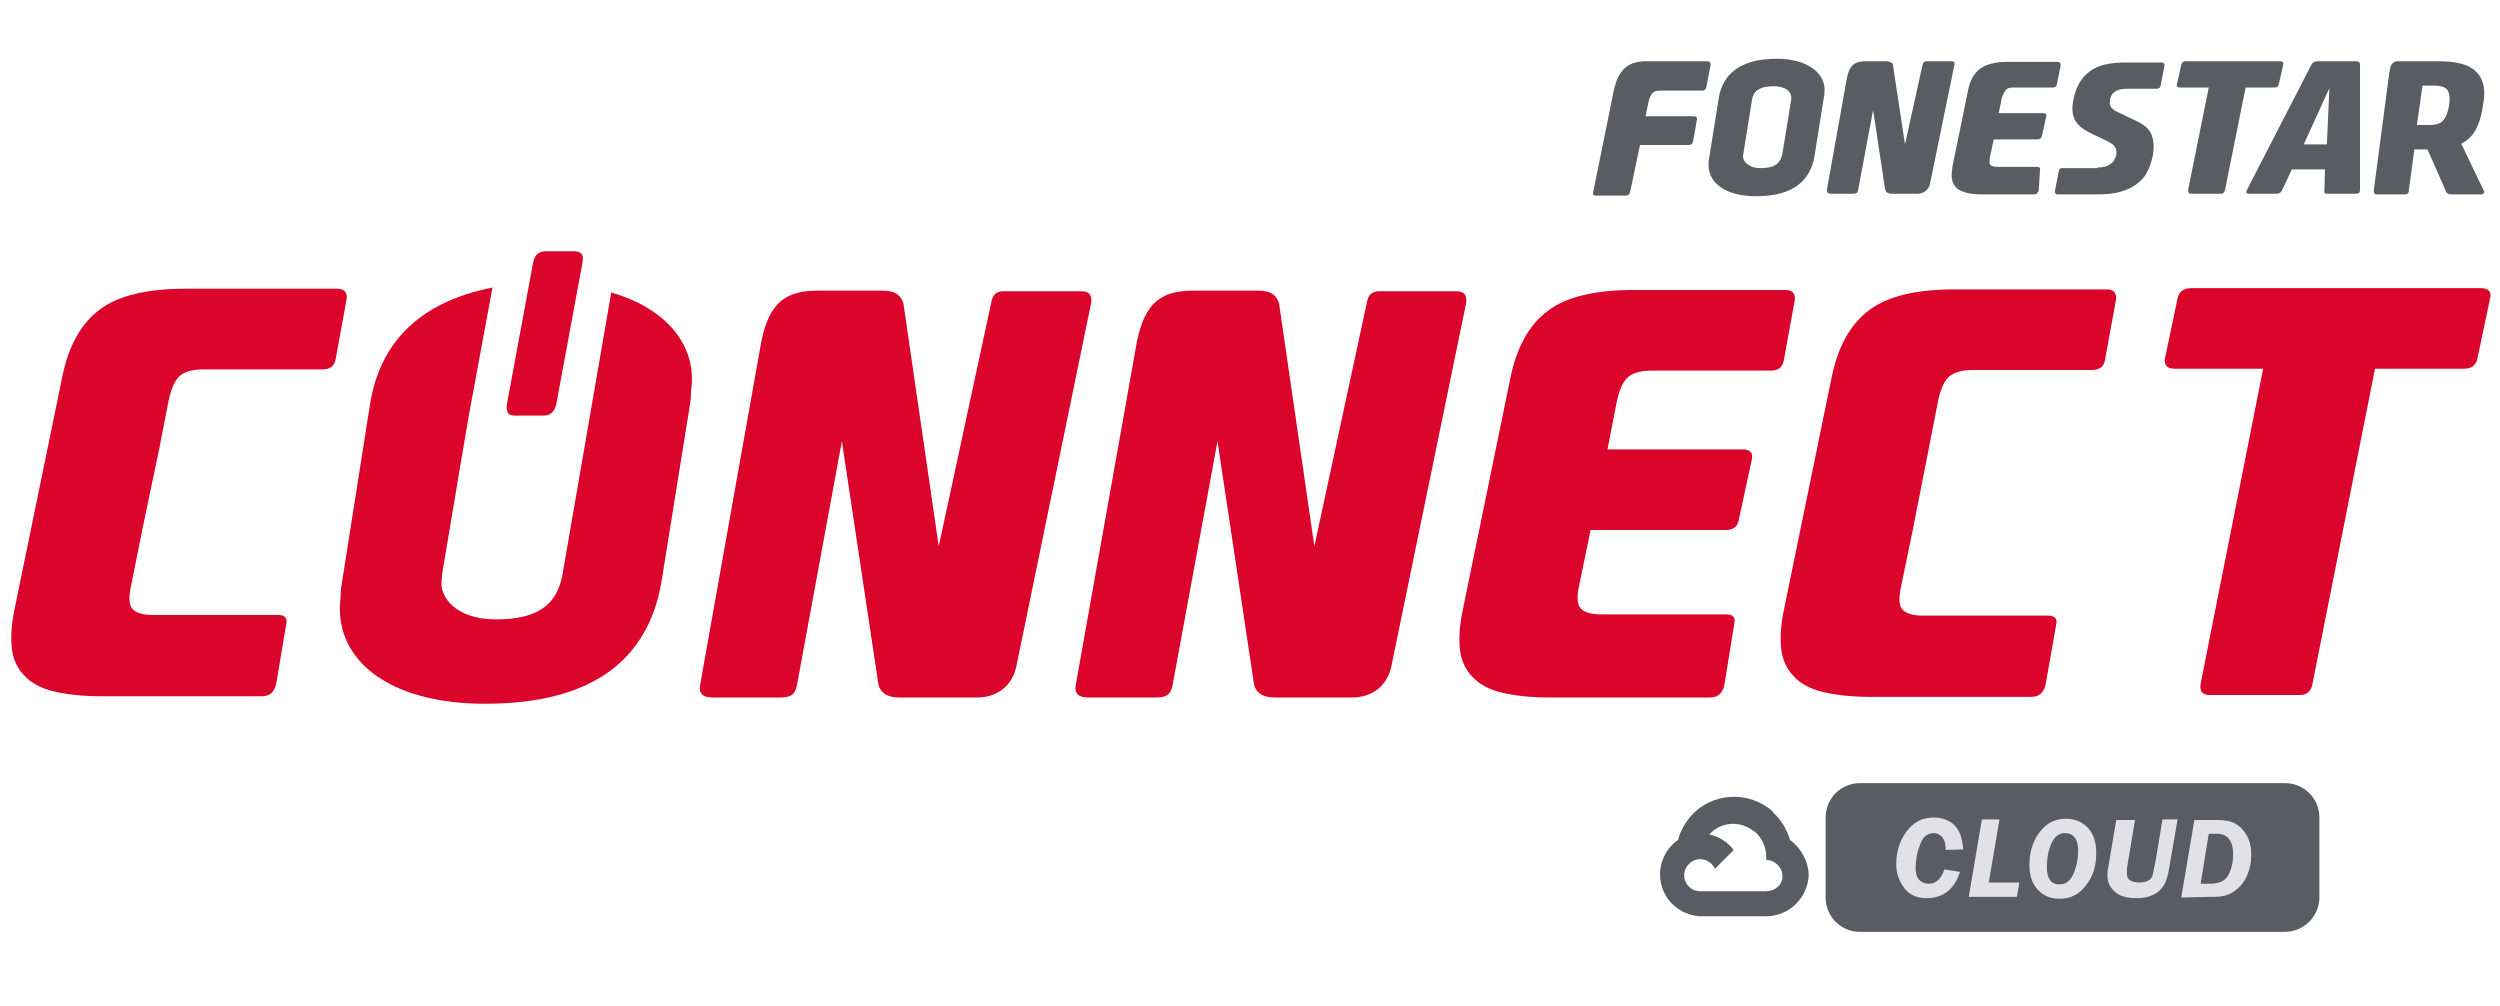
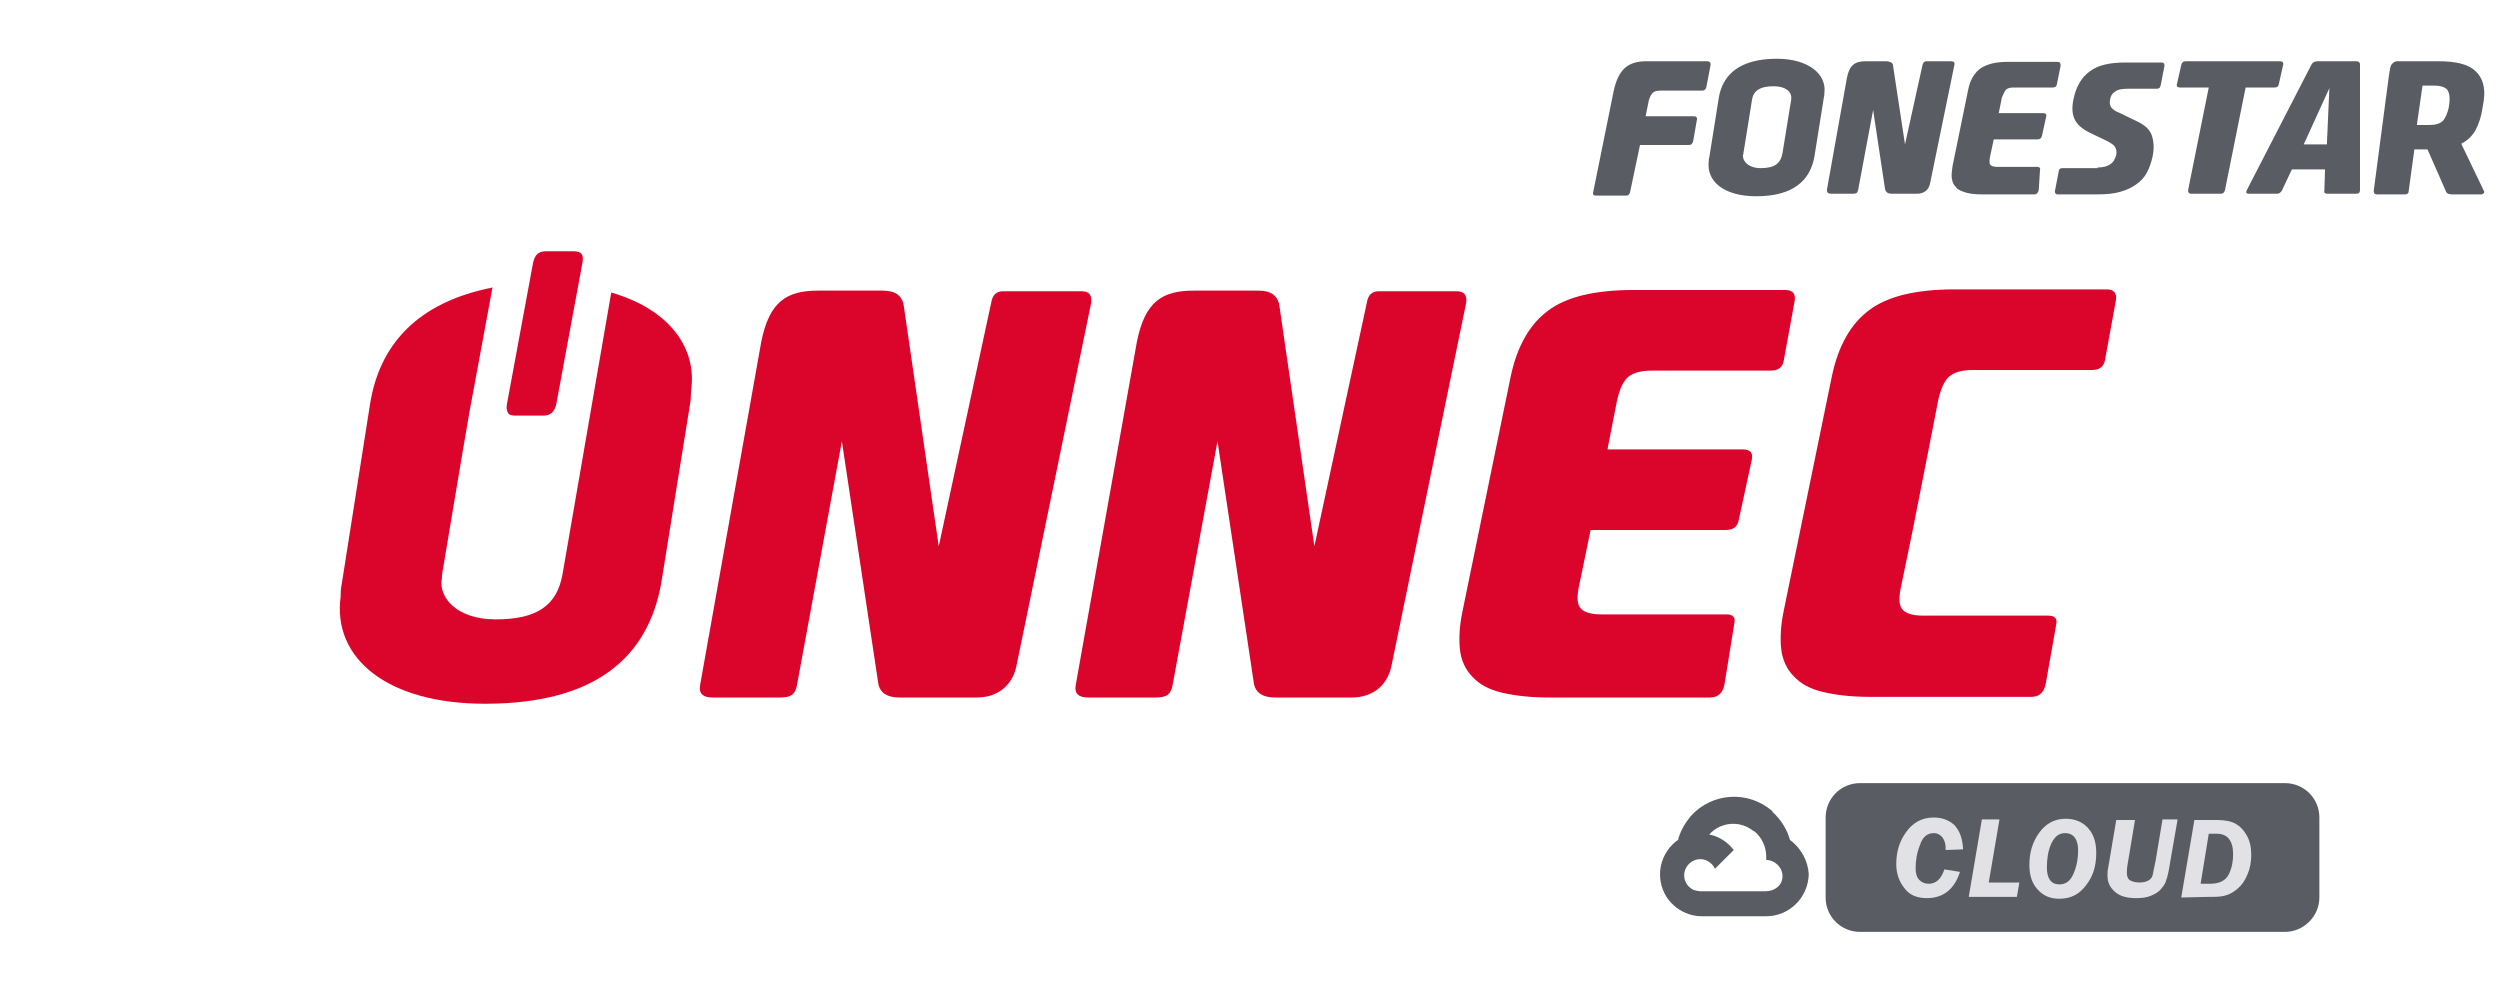
<svg xmlns="http://www.w3.org/2000/svg" version="1.1" id="Capa_1" x="0px" y="0px" viewBox="0 0 400 160.9" style="enable-background:new 0 0 400 160.9;" xml:space="preserve">
  <style type="text/css">
	.st0{fill:#5A5C63;}
	.st1{fill:#DB052C;}
	.st2{fill:#E1E1E6;}
</style>
  <g>
    <path class="st0" d="M377,9.8c0.3,0,0.4,0.1,0.5,0.2c0.1,0.1,0.1,0.3,0.1,0.4l0,20c0,0.4-0.2,0.6-0.6,0.6h-4.6   c-0.4,0-0.6-0.2-0.5-0.5l0.1-3.4h-5.3l-1.6,3.4c-0.2,0.3-0.4,0.5-0.8,0.5h-4.5c-0.4,0-0.5-0.2-0.3-0.6l10.3-20   c0.2-0.4,0.5-0.6,1-0.6H377z M368.6,23.1h3.7l0.4-9L368.6,23.1z M385.4,30.5c0,0.4-0.2,0.6-0.6,0.6h-4.5c-0.4,0-0.5-0.2-0.5-0.6   l2.4-18.2c0.1-0.6,0.2-1.6,0.4-1.9c0.2-0.3,0.5-0.6,1-0.6h3.1h3.5c2.8,0,4.8,0.5,5.9,1.6c1.1,1,1.6,2.6,1.3,4.7l-0.2,1.2   c-0.2,1.4-0.6,2.5-1.1,3.5c-0.5,0.9-1.3,1.7-2.3,2.2l3.6,7.5c0.1,0.2,0.1,0.3,0,0.4c-0.1,0.1-0.2,0.2-0.4,0.2h-4.7   c-0.6,0-0.9-0.2-1-0.6l-2.9-6.6h-2.1L385.4,30.5z M386.7,20h1.9c1.1,0,1.8-0.2,2.3-0.7c0.4-0.5,0.7-1.2,0.9-2.1l0.1-0.7   c0.1-1,0-1.6-0.3-2.1c-0.3-0.4-1-0.7-2.1-0.7h-1.9L386.7,20z M258.2,14.5c0.7-3.1,2-4.7,5.2-4.7h5.7h4c0.8,0,0.6,0.6,0.5,1.1   l-0.6,3.1c-0.1,0.3-0.3,0.5-0.6,0.5h-6.7c-1.1,0-1.5,0.3-1.9,1.6l-0.5,2.5h7.7c0.4,0,0.6,0.2,0.5,0.6l-0.6,3.4   c-0.1,0.4-0.3,0.6-0.7,0.6h-7.8l-1.6,7.6c-0.1,0.3-0.3,0.5-0.6,0.5h-4.9c-0.3,0-0.5-0.2-0.4-0.5L258.2,14.5z M304.8,23.1l2.8-12.7   c0.1-0.4,0.3-0.6,0.6-0.6h4c0.4,0,0.6,0.2,0.5,0.6l-3.9,19c-0.2,1-1,1.6-2.1,1.6h-4c-0.7,0-1-0.3-1.1-0.8l-1.9-12.6l-2.4,12.8   c-0.1,0.5-0.3,0.6-0.9,0.6H293c-0.5,0-0.7-0.2-0.7-0.6l3.2-17.9c0.4-2.1,1.3-2.7,3-2.7h3.3c0.3,0,0.6,0.1,0.8,0.2   c0.2,0.1,0.3,0.3,0.3,0.6L304.8,23.1z M364.8,9.8c0.4,0,0.6,0.2,0.5,0.6l-0.7,3.1c-0.1,0.4-0.3,0.5-0.7,0.5h-4.6L356,30.4   c-0.1,0.4-0.3,0.6-0.7,0.6h-4.7c-0.4,0-0.5-0.2-0.5-0.6l3.3-16.4h-4.6c-0.4,0-0.6-0.2-0.5-0.5l0.7-3.1c0.1-0.4,0.3-0.6,0.7-0.6   H364.8z M326.2,30.4c-0.1,0.4-0.3,0.7-0.7,0.7H317c-1,0-1.8-0.1-2.5-0.3c-0.6-0.2-1.2-0.4-1.5-0.8c-0.4-0.4-0.6-0.8-0.7-1.4   c-0.1-0.6,0-1.2,0.1-2l2.5-12.2c0.3-1.6,1-2.7,1.9-3.4c1-0.7,2.4-1.1,4.4-1.1h8c0.4,0,0.5,0.2,0.5,0.6l-0.6,3   c-0.1,0.4-0.3,0.5-0.7,0.5h-6.2c-0.6,0-1,0.1-1.3,0.4c-0.2,0.3-0.4,0.7-0.6,1.2l-0.5,2.5h7.1c0.4,0,0.6,0.2,0.5,0.5l-0.7,3.2   c-0.1,0.3-0.3,0.5-0.7,0.5h-7l-0.6,2.8c-0.1,0.6-0.1,1,0,1.2c0.1,0.2,0.5,0.4,1.1,0.4h6.5c0.3,0,0.5,0.2,0.4,0.5L326.2,30.4z    M335.6,26.8c0.9,0,1.6-0.2,2-0.5c0.5-0.3,0.8-0.8,1-1.5c0.1-0.5,0-1-0.2-1.3c-0.2-0.3-0.6-0.6-1.2-0.9l-2.9-1.4   c-1.2-0.6-2-1.3-2.4-2.2c-0.4-0.9-0.4-2-0.1-3.3c0.4-1.9,1.3-3.4,2.6-4.3c1.3-1,3.2-1.4,5.7-1.4h5.8c0.3,0,0.5,0.3,0.4,0.6   l-0.6,3.1c-0.1,0.4-0.3,0.5-0.7,0.5h-4.5c-0.9,0-1.6,0.1-2,0.4c-0.5,0.3-0.8,0.7-0.9,1.4c-0.1,0.5,0,0.9,0.2,1.2   c0.3,0.3,0.6,0.6,1.2,0.8l3.1,1.5c1.2,0.6,1.9,1.3,2.2,2.2c0.3,0.9,0.4,2,0.1,3.4c-0.2,0.9-0.5,1.8-0.9,2.5c-0.4,0.8-1,1.4-1.7,1.9   c-0.7,0.5-1.5,0.9-2.6,1.2c-1,0.3-2.2,0.4-3.7,0.4h-6.3c-0.3,0-0.5-0.3-0.4-0.6l0.6-3.1c0-0.2,0.1-0.3,0.2-0.4   c0.1-0.1,0.4-0.1,0.5-0.1H335.6z M275,15.7c0.6-3.8,3.4-6.3,9.3-6.3c5.1,0,8,2.5,7.6,5.5c0,0.3,0,0.4-0.1,0.8l-1.5,9.4   c-0.7,3.8-3.4,6.3-9.3,6.3c-5.2,0-8-2.4-7.6-5.6c0-0.2,0-0.4,0.1-0.7L275,15.7z M286.5,16.5c0.1-0.4,0.1-0.6,0.1-0.7   c0.1-1.2-1-2-2.8-2c-2.2,0-3.3,0.7-3.5,2.3l-1.3,8.1c-0.1,0.3,0,0.5-0.1,0.5c-0.2,1,0.8,2.2,2.8,2.2c2.2,0,3.2-0.7,3.5-2.4   L286.5,16.5z" />
    <path class="st1" d="M82.9,59" />
    <path class="st1" d="M150.2,87.4l8.4-39c0.2-1.2,0.8-1.8,1.9-1.8H173c1.3,0,1.7,0.6,1.6,1.8l-12,58.3c-0.7,3.1-3.1,4.9-6.3,4.9   h-12.4c-2,0-3.2-0.8-3.4-2.4l-5.8-38.6l-7.2,39.1c-0.3,1.4-0.9,1.9-2.7,1.9H114c-1.5,0-2.2-0.6-2-1.9l9.8-55   c1.3-6.5,4.1-8.2,9.1-8.2h10.3c1.1,0,1.8,0.2,2.4,0.6c0.5,0.4,0.9,1,1,1.8L150.2,87.4z" />
-     <path class="st1" d="M396.9,46.1c1.3,0,1.8,0.6,1.5,1.7l-2,9.5c-0.2,1.1-0.9,1.7-2.2,1.7h-14.2l-10,50.4c-0.2,1.2-0.9,1.8-2,1.8   h-14.5c-1.1,0-1.6-0.6-1.4-1.8l10-50.4H348c-1.3,0-1.8-0.6-1.6-1.7l2-9.5c0.2-1.2,1-1.7,2.3-1.7H396.9z" />
    <path class="st1" d="M210.3,87.4l8.4-39c0.2-1.2,0.8-1.8,1.9-1.8h12.4c1.3,0,1.7,0.6,1.6,1.8l-12,58.3c-0.7,3.1-3.1,4.9-6.3,4.9   H204c-2,0-3.2-0.8-3.4-2.4l-5.8-38.6l-7.2,39.1c-0.3,1.4-0.9,1.9-2.7,1.9h-10.8c-1.5,0-2.2-0.6-2-1.9l9.8-55   c1.3-6.5,4.1-8.2,9.1-8.2h10.3c1.1,0,1.8,0.2,2.4,0.6c0.5,0.4,0.9,1,1,1.8L210.3,87.4z" />
    <path class="st1" d="M275.9,109.6c-0.3,1.3-1,2-2.3,2h-25.7c-3.1,0-5.6-0.3-7.7-0.8c-2-0.5-3.5-1.3-4.6-2.5c-1.1-1.1-1.8-2.6-2-4.3   c-0.2-1.7-0.1-3.8,0.4-6.2l7.7-37.5c1-4.8,3-8.4,6-10.6c2.9-2.2,7.5-3.3,13.6-3.3h24.4c1.2,0,1.7,0.7,1.4,2l-1.7,9.3   c-0.2,1.1-0.9,1.6-2.1,1.6h-19c-1.9,0-3.1,0.4-3.9,1.1c-0.8,0.8-1.3,2-1.7,3.8l-1.5,7.7h21.6c1.2,0,1.7,0.5,1.5,1.6l-2.1,9.7   c-0.2,1.1-0.9,1.6-2.1,1.6h-21.6l-1.8,8.7c-0.4,1.8-0.4,3,0.1,3.7c0.5,0.7,1.6,1.1,3.4,1.1h20c1.1,0,1.5,0.5,1.3,1.4L275.9,109.6z" />
-     <path class="st1" d="M44.2,109.4c-0.3,1.3-1,2-2.3,2H16.2c-3.1,0-5.6-0.3-7.7-0.8c-2-0.5-3.5-1.3-4.6-2.5c-1.1-1.1-1.8-2.6-2-4.3   c-0.2-1.7-0.1-3.8,0.4-6.2L10,60.1c1-4.8,3-8.4,6-10.6c2.9-2.2,7.5-3.3,13.6-3.3H54c1.2,0,1.7,0.7,1.4,2l-1.7,9.3   c-0.2,1.1-0.9,1.6-2.1,1.6h-19c-1.9,0-3.1,0.4-3.9,1.1c-0.8,0.8-1.3,2-1.7,3.8l-1.5,7.7l-2.7,12.9L21,93.6c-0.4,1.8-0.4,3,0.1,3.7   c0.5,0.7,1.6,1.1,3.4,1.1h20c1.1,0,1.5,0.5,1.3,1.4L44.2,109.4z" />
    <path class="st1" d="M327.3,109.5c-0.3,1.3-1,2-2.3,2h-25.7c-3.1,0-5.6-0.3-7.7-0.8c-2-0.5-3.5-1.3-4.6-2.5c-1.1-1.1-1.8-2.6-2-4.3   c-0.2-1.7-0.1-3.8,0.4-6.2l7.7-37.5c1-4.8,3-8.4,6-10.6c2.9-2.2,7.5-3.3,13.6-3.3h24.4c1.2,0,1.7,0.7,1.4,2l-1.7,9.3   c-0.2,1.1-0.9,1.6-2.1,1.6h-19c-1.9,0-3.1,0.4-3.9,1.1c-0.8,0.8-1.3,2-1.7,3.8l-1.5,7.7L306,85l-1.8,8.7c-0.4,1.8-0.4,3,0.1,3.7   c0.5,0.7,1.6,1.1,3.4,1.1h20c1.1,0,1.5,0.5,1.3,1.4L327.3,109.5z" />
    <path class="st1" d="M82.9,59" />
    <path class="st1" d="M90,91.9c-0.9,5-4.1,7.2-10.7,7.2c-6.2,0-9.2-3.5-8.6-6.6c0-0.2,0-0.6,0.2-1.6l2.9-17.3l1.3-7.6L78.8,46   c-12.1,2.4-18.1,9.2-19.6,18.7l-4.5,28.6c-0.2,1-0.2,1.6-0.2,2.2c-1.3,9.8,7.4,17.1,23.1,17.1c17.9,0,26.1-7.6,28.2-19.3l4.6-28.6   c0.2-1,0.1-1.6,0.2-2.4c0.9-6.9-3.8-12.9-12.8-15.5" />
    <path class="st1" d="M93,40.6c-0.2-0.3-0.7-0.4-1.3-0.4h-4.3c-1.2,0-1.8,0.5-2.1,1.8l-4.2,22.7l0,0c-0.1,0.6,0,1.1,0.2,1.4   c0.2,0.3,0.6,0.4,1.2,0.4c0,0,0.1,0,0.1,0h4.3c1.2,0,1.8-0.6,2.1-1.8L93.2,42C93.3,41.4,93.3,40.9,93,40.6z" />
  </g>
  <g>
    <g>
      <path class="st0" d="M365.6,149.1h-68c-3,0-5.5-2.4-5.5-5.5v-12.8c0-3,2.4-5.5,5.5-5.5h68c3,0,5.5,2.4,5.5,5.5v12.8    C371.1,146.6,368.6,149.1,365.6,149.1z" />
      <g>
        <path class="st2" d="M314.1,135.9l-2.8,0.1c0-0.2,0-0.3,0-0.4c0-0.6-0.2-1.2-0.5-1.6c-0.3-0.4-0.8-0.7-1.4-0.7     c-1,0-1.8,0.6-2.2,1.9c-0.5,1.2-0.7,2.5-0.7,3.7c0,0.9,0.2,1.5,0.6,1.9c0.4,0.4,0.9,0.6,1.5,0.6c1.2,0,2-0.8,2.5-2.3l2.5,0.4     c-0.9,2.8-2.7,4.2-5.3,4.2c-1.6,0-2.8-0.5-3.6-1.6c-0.8-1-1.3-2.3-1.3-3.8c0-2,0.5-3.7,1.6-5.2c1.1-1.5,2.5-2.3,4.4-2.3     c1.3,0,2.4,0.4,3.3,1.2C313.6,133,314,134.2,314.1,135.9z" />
        <path class="st2" d="M319.9,131.2l-1.7,10h4.9l-0.4,2.3H315l2.1-12.4H319.9z" />
        <path class="st2" d="M329.5,143.8c-1.5,0-2.6-0.5-3.5-1.5c-0.9-1-1.3-2.3-1.3-3.9c0-2,0.5-3.7,1.6-5.2c1.1-1.5,2.5-2.2,4.2-2.2     c1.5,0,2.7,0.5,3.6,1.5c0.9,1,1.3,2.3,1.3,4c0,2-0.5,3.7-1.6,5.1C332.7,143.1,331.3,143.8,329.5,143.8z M329.5,141.5     c1.1,0,1.8-0.6,2.3-1.8c0.5-1.2,0.7-2.4,0.7-3.6c0-1.8-0.7-2.8-2.1-2.8c-1,0-1.7,0.6-2.2,1.7c-0.5,1.1-0.7,2.4-0.7,3.8     C327.5,140.6,328.2,141.5,329.5,141.5z" />
        <path class="st2" d="M348.4,131.2l-1.2,6.9c-0.2,1.3-0.4,2.2-0.6,2.7c-0.1,0.5-0.4,0.9-0.8,1.4c-0.4,0.5-0.9,0.8-1.6,1.1     c-0.7,0.3-1.5,0.4-2.4,0.4c-1.5,0-2.6-0.3-3.4-1c-0.8-0.7-1.2-1.5-1.2-2.6c0-0.4,0-0.8,0.1-1.2l1.3-7.7h3l-1.2,7.2     c-0.1,0.5-0.1,1-0.1,1.3c0,0.6,0.2,1,0.6,1.2c0.4,0.2,0.9,0.3,1.4,0.3c0.6,0,1-0.1,1.4-0.3c0.4-0.2,0.6-0.5,0.7-0.8     c0.1-0.3,0.2-1.1,0.5-2.4l1.1-6.6H348.4z" />
        <path class="st2" d="M349,143.6l2.1-12.4h3.6c1.3,0,2.3,0.2,3,0.6c0.7,0.4,1.3,1,1.8,1.9c0.5,0.9,0.7,1.9,0.7,3.1     c0,1.1-0.2,2.2-0.6,3.1c-0.4,1-0.9,1.7-1.6,2.3c-0.7,0.6-1.3,0.9-2,1.1c-0.7,0.2-1.6,0.2-2.6,0.2L349,143.6z M352.1,141.4h1.5     c1.5,0,2.5-0.5,3-1.5c0.5-1,0.7-2.1,0.7-3.2c0-2.2-0.9-3.3-2.6-3.3h-1.3L352.1,141.4z" />
      </g>
    </g>
    <path class="st0" d="M286.4,134.4c-0.5-1.8-1.5-3.3-2.8-4.5l0,0l0-0.1c-3.9-3.4-9.7-3-13.1,0.8c-0.9,1.1-1.6,2.3-2,3.7   c0,0,0.1,0,0.1,0c-3.1,2.1-3.9,6.2-1.9,9.3c0.4,0.6,0.9,1.1,1.5,1.6l0,0l0,0c1.2,0.9,2.6,1.4,4.1,1.4h5.1l0,0h5.2   c3.7,0,6.7-3,6.8-6.7C289.3,137.8,288.2,135.7,286.4,134.4z M282.5,142.6h-5.2l0,0v0h-5.2c-0.4,0-0.7-0.1-1.1-0.2l0,0   c-1.3-0.6-1.9-2.1-1.3-3.4s2.1-1.9,3.4-1.3c0.6,0.3,1,0.7,1.3,1.3l3-3c-1-1.3-2.4-2.2-4-2.5c0,0,0,0,0.1,0c1.8-2,4.9-2.3,7.1-0.5   h0.1c1.2,1,1.9,2.5,1.9,4.1v0.5c1.4,0,2.6,1.2,2.6,2.6S284,142.6,282.5,142.6C282.5,142.6,282.5,142.6,282.5,142.6z" />
  </g>
</svg>